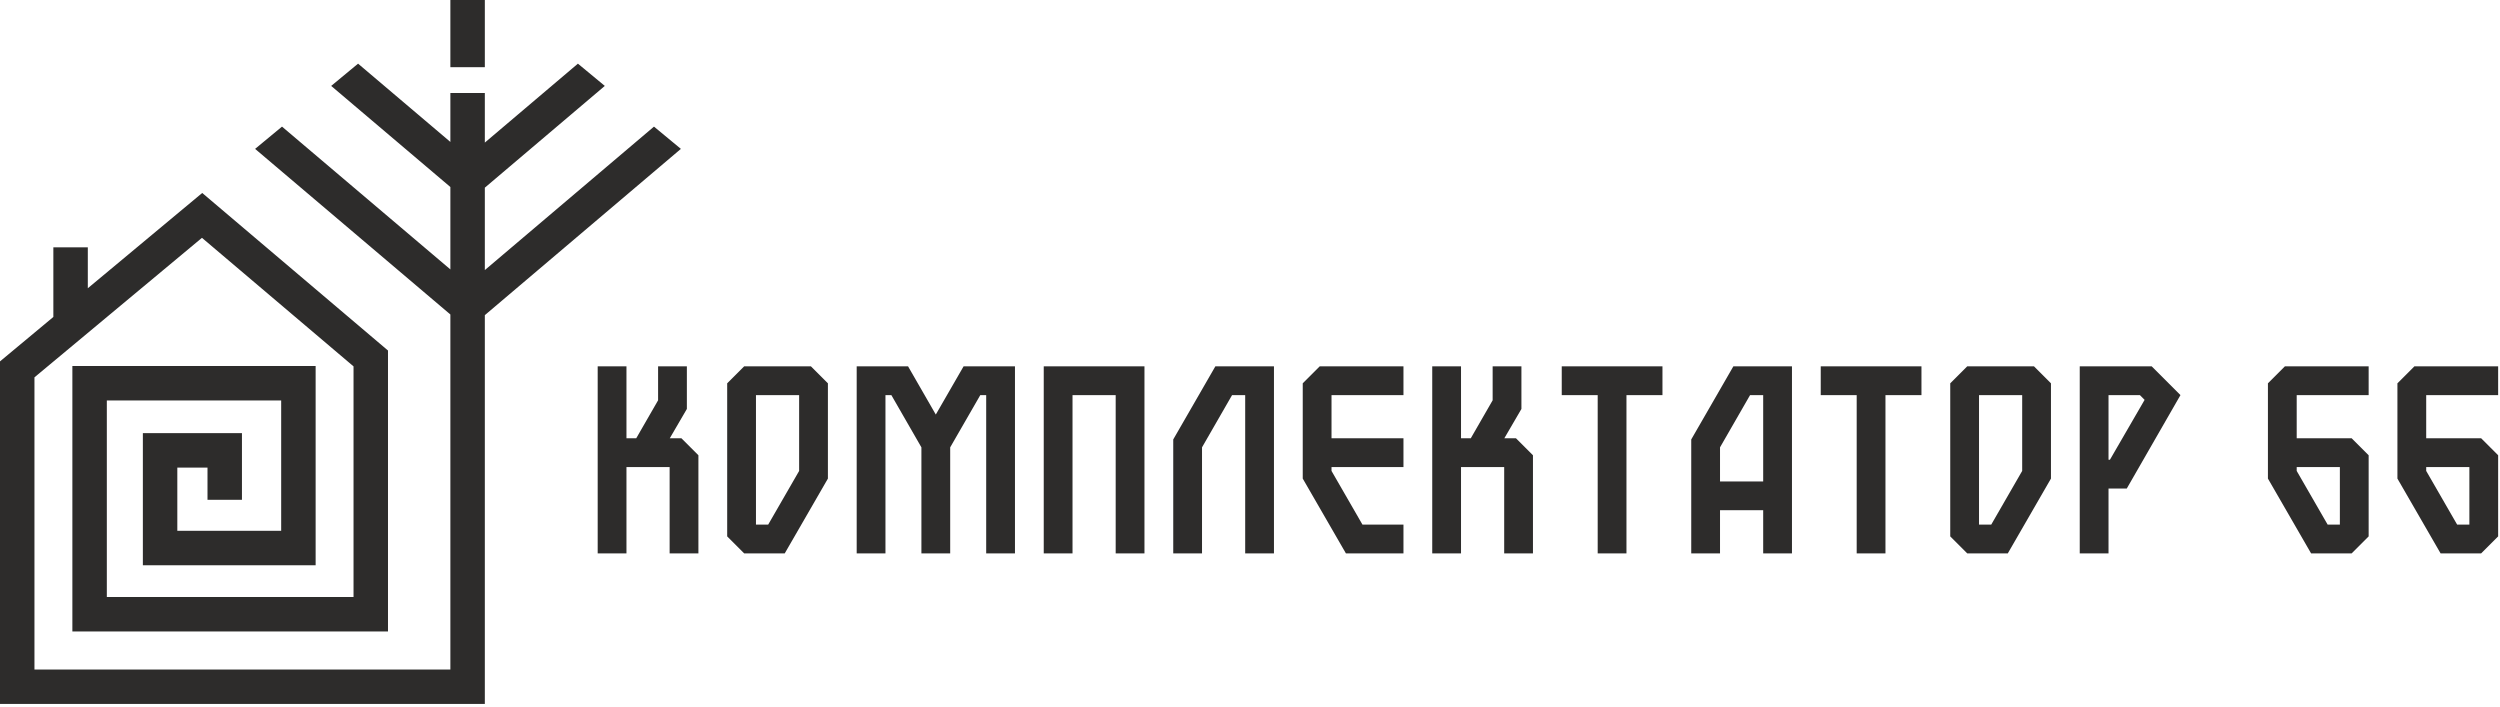
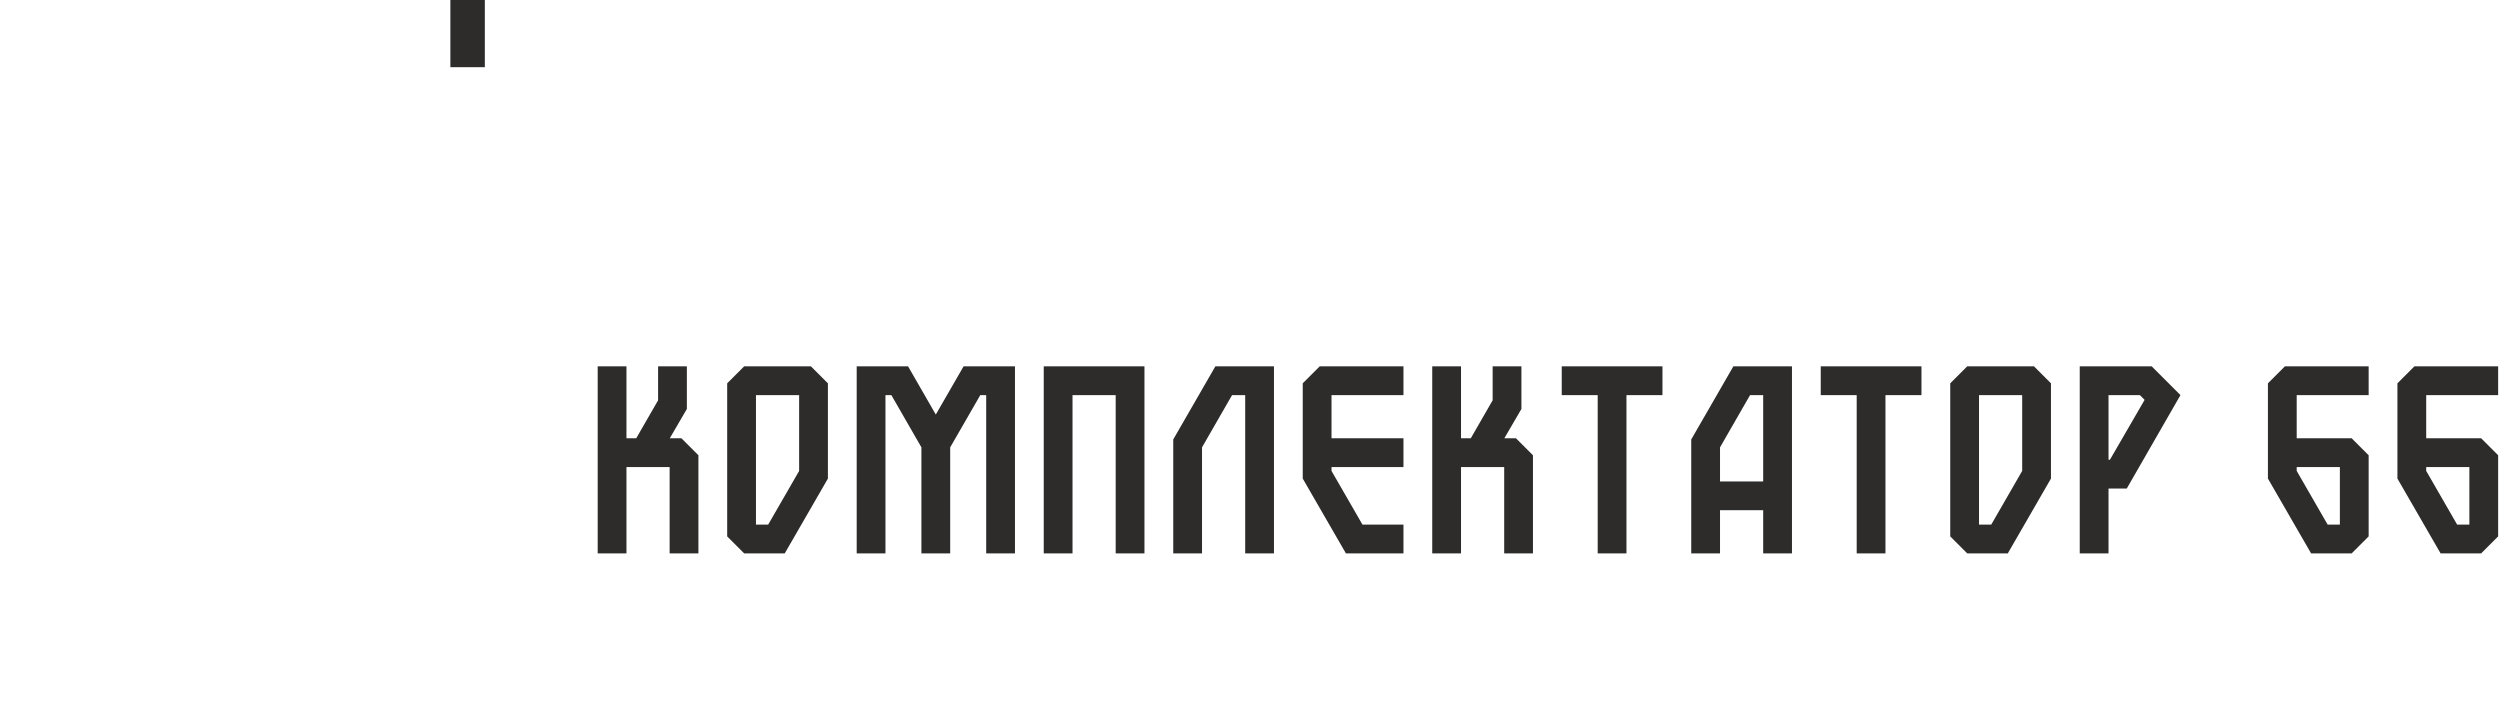
<svg xmlns="http://www.w3.org/2000/svg" width="778" height="220" viewBox="0 0 778 220" fill="none">
  <path fill-rule="evenodd" clip-rule="evenodd" d="M208.435 136.389H212.057L217.345 141.677V172.211H208.389V145.345H194.956V172.211H186V114H194.956V136.389H197.997L204.798 124.576V114H213.753V127.265L208.435 136.389ZM239.061 163.256L248.69 146.552V122.956H235.256V163.256H239.061ZM231.588 172.211L226.3 166.924V119.288L231.588 114H252.357L257.645 119.288V148.936L244.212 172.211H231.588ZM282.586 114H266.601V172.211H275.556V122.956H277.39L286.743 139.216V172.211H295.699V139.216L305.067 122.956H306.901V172.211H315.857V114H299.871L291.221 129.008L282.586 114ZM333.768 122.956V172.211H324.812V114H356.157V172.211H347.201V122.956H333.768ZM374.068 139.216V172.211H365.113V136.756L378.225 114H396.457V172.211H387.502V122.956H383.421L374.068 139.216ZM414.369 122.956H436.758V114H410.701L405.413 119.288V148.936L418.847 172.211H436.758V163.256H423.997L414.369 146.552V145.345H436.758V136.389H414.369V122.956ZM468.148 136.389H471.77L477.058 141.677V172.211H468.103V145.345H454.669V172.211H445.713V114H454.669V136.389H457.71L464.511 124.576V114H473.466V127.265L468.148 136.389ZM497.201 122.956H486.014V114H517.358V122.956H506.156V172.211H497.201V122.956ZM548.703 149.822V122.956H544.622L535.27 139.216V149.822H548.703ZM548.703 158.778H535.27V172.211H526.314V136.756L539.426 114H557.659V172.211H548.703V158.778ZM577.801 122.956H566.614V114H597.959V122.956H586.757V172.211H577.801V122.956ZM619.675 163.256L629.304 146.552V122.956H615.87V163.256H619.675ZM612.203 172.211L606.915 166.924V119.288L612.203 114H632.971L638.259 119.288V148.936L624.826 172.211H612.203ZM656.171 152.023V172.211H647.215V114H669.604L678.56 122.956L661.856 152.023H656.171ZM656.614 143.068L667.403 124.438L665.936 122.956H656.171V143.068H656.614ZM728.167 163.256H724.362L714.734 146.552V145.345H728.167V163.256ZM737.123 141.677L731.835 136.389H714.734V122.956H737.123V114H711.066L705.778 119.288V148.936L719.212 172.211H731.835L737.123 166.924V141.677ZM768.468 163.256H764.662L755.034 146.552V145.345H768.468V163.256ZM777.423 141.677L772.135 136.389H755.034V122.956H777.423V114H751.366L746.078 119.288V148.936L759.512 172.211H772.135L777.423 166.924V141.677Z" fill="#2D2C2B" />
-   <path d="M64.574 145.518V155.532H75.296V134.795H44.459V175.913H98.225V113.905H22.522V196.514H120.742V109.083L62.929 60.05L27.327 89.704V76.97H16.604V98.635L0 112.465V219.073H150.88V98.076L211.891 46.331L203.519 39.402L150.88 84.047V58.404L188.217 26.737L179.847 19.808L150.88 44.375V28.947H140.157V44.17L111.433 19.808L103.063 26.737L140.157 58.198V83.842L87.76 39.402L79.389 46.331L140.157 97.87V208.351H10.723V117.429L62.849 74.011L110.019 114.017V185.791H33.245V124.628H87.502V165.19H55.182V145.518H64.574Z" fill="#2D2C2B" />
  <path d="M140.157 0V20.909H150.88V0H140.157Z" fill="#2D2C2B" />
</svg>